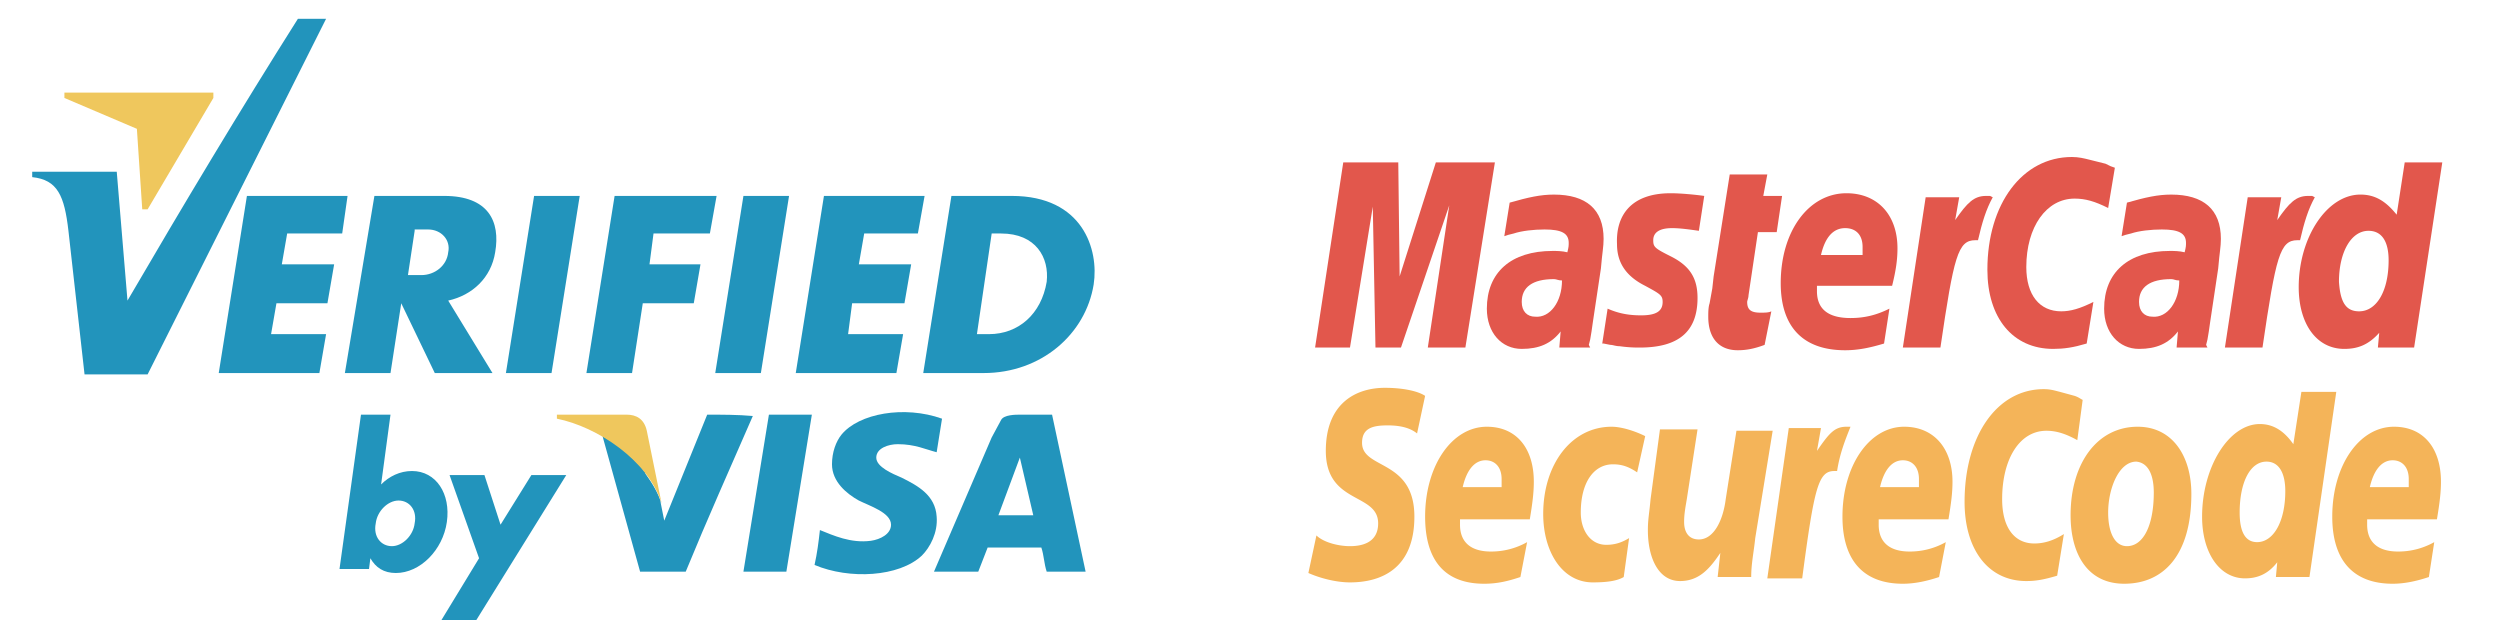
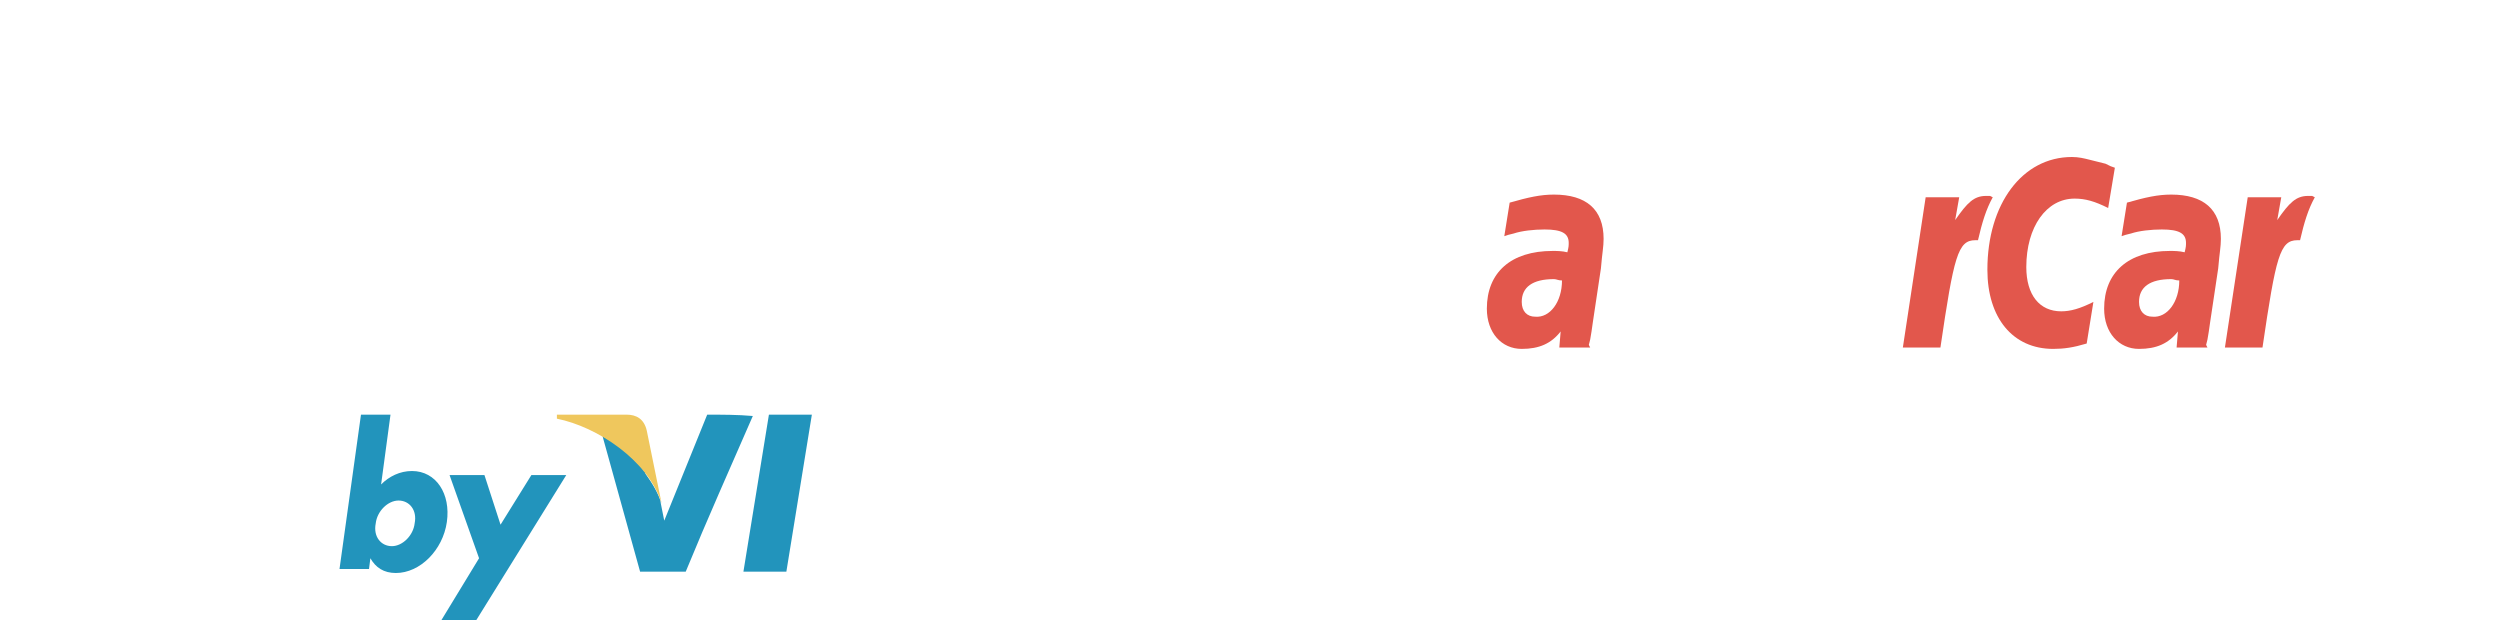
<svg xmlns="http://www.w3.org/2000/svg" xmlns:xlink="http://www.w3.org/1999/xlink" viewBox="0 0 186.3 48">
  <g fill="#e2574c">
    <path d="M157.6 12.5l-.5 3c-1-.5-1.7-.7-2.5-.7-2.1 0-3.6 2.1-3.6 5.1 0 2.1 1 3.3 2.6 3.3.7 0 1.4-.2 2.4-.7l-.5 3.1c-1 .3-1.7.4-2.5.4-3 0-4.9-2.3-4.9-5.9 0-4.9 2.6-8.4 6.3-8.4.5 0 .9.1 1.3.2l1.2.3c.4.2.4.2.7.3z" />
    <use xlink:href="#B" />
-     <path d="M131.5 25.7c-.8.3-1.4.4-2 .4-1.4 0-2.2-.9-2.2-2.5 0-.3 0-.7.1-1l.2-1.1.1-.9 1.2-7.6h2.8l-.3 1.6h1.4l-.4 2.7H131l-.7 4.7c0 .2-.1.4-.1.5 0 .6.3.8 1 .8.3 0 .6 0 .8-.1l-.5 2.5zm-11-7.5c0 1.4.7 2.4 2.1 3.1 1.1.6 1.3.7 1.3 1.2 0 .7-.5 1-1.6 1-.8 0-1.6-.1-2.5-.5l-.4 2.6h.1l.5.1c.2 0 .4.1.7.1a9.89 9.89 0 0 0 1.5.1c2.9 0 4.3-1.2 4.3-3.7 0-1.5-.6-2.4-2-3.1-1.2-.6-1.3-.7-1.3-1.2 0-.6.5-.9 1.4-.9.6 0 1.3.1 2 .2l.4-2.6c-.7-.1-1.8-.2-2.5-.2-3 0-4.1 1.7-4 3.8zm59.4 7.7h-2.7l.1-1.1c-.8.9-1.6 1.2-2.6 1.2-2.1 0-3.4-1.9-3.4-4.6 0-3.7 2.1-6.9 4.6-6.9 1.1 0 1.9.5 2.7 1.5l.6-3.9h2.8l-2.1 13.8zm-4.1-2.7c1.3 0 2.2-1.5 2.2-3.8 0-1.4-.5-2.2-1.5-2.2-1.3 0-2.2 1.6-2.2 3.8.1 1.5.5 2.2 1.5 2.2zm-35.4 2.4c-1 .3-1.9.5-2.9.5-3.1 0-4.8-1.7-4.8-5 0-3.9 2.1-6.7 4.9-6.7 2.3 0 3.8 1.6 3.8 4.1 0 .8-.1 1.6-.4 2.8h-5.6v.4c0 1.3.8 2 2.5 2 1 0 1.9-.2 2.9-.7l-.4 2.6zm-1.6-6.6v-.6c0-.9-.5-1.4-1.3-1.4-.9 0-1.5.7-1.8 2h3.1zm-29.6 6.9h-2.8l1.6-10.6-3.6 10.6h-1.9l-.2-10.5-1.7 10.5H98l2.1-13.8h4.1l.1 8.5 2.7-8.5h4.4z" />
    <use xlink:href="#C" />
    <use xlink:href="#C" x="46" />
    <use xlink:href="#B" x="24" />
  </g>
-   <path d="M160.5 36.7c0 2.5-.8 4-2 4-.9 0-1.4-1-1.4-2.5 0-1.8.8-3.8 2.1-3.8 1 .1 1.3 1.2 1.3 2.3zm2.8.1c0-2.8-1.4-5-4-5-3 0-5 2.7-5 6.6 0 2.8 1.2 5.1 4 5.1 2.9 0 5-2.1 5-6.7zm-8.1-7l-.4 3c-.9-.5-1.6-.7-2.3-.7-2 0-3.3 2.1-3.3 5.1 0 2.1.9 3.3 2.4 3.3.7 0 1.4-.2 2.2-.7l-.5 3.1c-1 .3-1.6.4-2.3.4-2.8 0-4.6-2.3-4.6-5.9 0-4.9 2.4-8.4 5.9-8.4.5 0 .8.1 1.2.2l1.1.3c.3.1.4.2.6.3zm-17.3 2h-.3c-.9 0-1.3.5-2.2 1.8l.3-1.7h-2.4l-1.6 11.2h2.6c.9-6.8 1.2-8 2.4-8h.2c.2-1.3.6-2.3 1-3.3zM172.1 43h-2.5l.1-1.1c-.7.9-1.5 1.2-2.4 1.2-1.9 0-3.2-1.9-3.2-4.6 0-3.7 2-6.9 4.3-6.9 1 0 1.8.5 2.5 1.5l.6-3.9h2.6l-2 13.8zm-3.9-2.6c1.2 0 2.1-1.5 2.1-3.8 0-1.4-.5-2.2-1.4-2.2-1.2 0-2 1.5-2 3.8 0 1.4.4 2.2 1.3 2.2zM113.3 43c-.9.3-1.7.5-2.7.5-2.9 0-4.4-1.7-4.4-5 0-3.8 2-6.7 4.6-6.7 2.2 0 3.5 1.6 3.5 4.1 0 .8-.1 1.6-.3 2.8h-5.2v.4c0 1.3.8 2 2.3 2a5.44 5.44 0 0 0 2.7-.7l-.5 2.6zm-1.4-6.7v-.6c0-.9-.5-1.4-1.2-1.4-.8 0-1.4.7-1.7 2h2.9zm32.6 6.7c-.9.3-1.8.5-2.7.5-2.9 0-4.5-1.7-4.5-5 0-3.8 2-6.7 4.6-6.7 2.2 0 3.6 1.6 3.6 4.1 0 .8-.1 1.6-.3 2.8H140v.4c0 1.3.8 2 2.3 2a5.44 5.44 0 0 0 2.7-.7l-.5 2.6zm-1.5-6.7v-.6c0-.9-.5-1.4-1.2-1.4-.8 0-1.4.7-1.7 2h2.9zm38 6.7c-.9.3-1.8.5-2.7.5-2.9 0-4.5-1.7-4.5-5 0-3.8 2-6.7 4.6-6.7 2.2 0 3.5 1.6 3.5 4.1 0 .8-.1 1.6-.3 2.8h-5.2v.4c0 1.3.8 2 2.3 2a5.44 5.44 0 0 0 2.7-.7L181 43zm-1.5-6.7v-.6c0-.9-.5-1.4-1.2-1.4-.8 0-1.4.7-1.7 2h2.9zm-73.9-4c-.5-.4-1.2-.6-2.2-.6-1.1 0-1.9.2-1.9 1.3 0 2 3.9 1.2 3.9 5.5 0 3.9-2.5 4.9-4.8 4.9-1 0-2.2-.3-3.1-.7l.6-2.8c.5.5 1.6.8 2.5.8.8 0 2.1-.2 2.1-1.7 0-2.3-3.9-1.4-3.9-5.4 0-3.6 2.3-4.7 4.4-4.7 1.2 0 2.4.2 3 .6l-.6 2.8zM121 43c-.5.3-1.3.4-2.3.4-2.3 0-3.7-2.3-3.7-5.1 0-3.7 2.1-6.5 5.1-6.5.7 0 1.7.3 2.5.7l-.6 2.7c-.6-.4-1.1-.6-1.8-.6-1.4 0-2.4 1.3-2.4 3.6 0 1.3.7 2.4 1.9 2.4.7 0 1.2-.2 1.7-.5L121 43zm9.8-2.9c-.1 1-.3 1.9-.3 2.9H128l.2-1.8c-.8 1.2-1.6 2.1-3 2.1-1.6 0-2.4-1.7-2.4-3.8 0-.8.1-1.2.2-2.3l.7-5.2h2.8l-.8 5.2c-.1.6-.2 1.1-.2 1.7 0 .7.3 1.3 1.1 1.3 1.1 0 1.8-1.4 2-3l.8-5.1h2.7l-1.3 8z" fill="#f4b459" />
-   <path d="M70.2 31.2l-.4 2.5c-.8-.2-1.6-.6-2.9-.6-.7 0-1.6.3-1.6 1s1.2 1.2 1.9 1.5c1.2.6 2.5 1.3 2.6 2.9.1 1.2-.5 2.3-1.1 2.9-1.7 1.6-5.4 1.8-8 .7.2-.9.3-1.7.4-2.6 1 .4 2.3 1 3.8.8.7-.1 1.5-.5 1.5-1.2 0-.9-1.6-1.4-2.4-1.8-.9-.5-2-1.4-2-2.7 0-.9.3-1.7.7-2.2 1.3-1.6 4.7-2.2 7.5-1.2zM39.8 14.6h3.4l-2.1 13.2h-3.4zm-11.9 0h5.2c3.3 0 4.2 1.9 3.8 4.2-.3 1.9-1.7 3.2-3.5 3.6l3.3 5.4h-4.3l-2.5-5.2-.8 5.2h-3.4l2.2-13.2zm3 2.6l-.5 3.3h1c1 0 1.9-.7 2-1.7.2-.9-.5-1.7-1.5-1.7h-1v.1zm24.5-2.6h3.4l-2.1 13.2h-3.4zm6 0h7.5l-.5 2.8h-4l-.4 2.3h3.9l-.5 2.9h-3.9l-.3 2.3h4.1l-.5 2.9h-7.5zm-43 0h7.5l-.4 2.8h-4.1l-.4 2.3h3.9l-.5 2.9h-3.8l-.4 2.3h4.1l-.5 2.9h-7.5zm27.4 0h7.6l-.5 2.8h-4.2l-.3 2.3h3.8l-.5 2.9h-3.8l-.8 5.2h-3.4zm29.6 0h-4.5l-2.1 13.2h4.5c4.3 0 7.6-2.9 8.2-6.6.4-2.6-.8-6.6-6.1-6.6zM78 21c-.4 2.4-2.1 3.9-4.3 3.9h-.9l1.1-7.5h.7c2.6 0 3.6 1.8 3.4 3.6zM2.4 12.8h6.3l.8 9.6c4.2-7.2 8.4-14.2 12.7-21h2.1L11 27.9H6.3L5.1 17.2c-.3-2.6-.8-3.8-2.7-4v-.4z" fill="#2294bc" />
-   <path d="M4.8 7.3l5.4 2.3.4 6h.4l4.9-8.3v-.4H4.8z" fill="#efc75d" />
  <path d="M30.7 35.1c-.9 0-1.7.4-2.3 1l.7-5.2h-2.2l-1.6 11.5h2.2l.1-.8c.4.7 1 1.1 1.9 1.1 1.8 0 3.5-1.7 3.8-3.8s-.8-3.8-2.6-3.8zm.2 3.9c-.1.9-.9 1.7-1.7 1.7S27.8 40 28 39c.1-.9.9-1.7 1.7-1.7s1.4.7 1.2 1.7zm2.6-3.6h2.6l1.2 3.7 2.3-3.7h2.6l-6.7 10.8h-2.6l2.8-4.6zm21.9 7.2l1.9-11.7h3.2l-1.9 11.7zm-2.7-11.7l-3.2 7.9-.3-1.5.1.3c-.2-.8-.7-1.6-1.2-2.3v-.1c-.1-.1-.2-.2-.3-.4l-.2-.2c-.8-.8-1.7-1.6-2.7-2.1l2.8 10.1h3.4c1.6-3.9 3.3-7.7 5-11.6-1.1-.1-2.3-.1-3.4-.1z" fill="#2294bc" />
  <path d="M46.7 30.9h-5.2v.3c3 .6 6.8 3.1 7.8 6.3l-1.1-5.4c-.2-.9-.8-1.2-1.5-1.2z" fill="#efc75d" />
-   <path d="M80.9 42.6H78c-.2-.6-.2-1.2-.4-1.8h-4l-.7 1.8h-3.3l4.3-10 .7-1.3c.2-.4 1.1-.4 1.4-.4h2.4l2.5 11.7zM76 34.1l-1.6 4.3H77l-1-4.3z" fill="#2294bc" />
  <defs>
    <path id="B" d="M148.3 14.6h-.3c-.9 0-1.4.5-2.3 1.8l.3-1.7h-2.5l-1.7 11.2h2.8c1-6.8 1.3-8 2.6-8h.2c.3-1.3.6-2.3 1.1-3.2l-.2-.1z" />
    <path id="C" d="M116.4 20.9c-.3 0-.4-.1-.6-.1-1.6 0-2.4.6-2.4 1.7 0 .7.4 1.1 1 1.1 1.1.1 2-1.1 2-2.7zm2.1 5h-2.3l.1-1.2c-.7.9-1.6 1.3-2.9 1.3-1.5 0-2.6-1.2-2.6-3 0-2.7 1.8-4.3 4.9-4.3.3 0 .7 0 1.1.1.1-.4.1-.5.1-.7 0-.7-.5-1-1.8-1-.8 0-1.7.1-2.3.3l-.4.1-.3.1.4-2.5c1.4-.4 2.3-.6 3.3-.6 2.4 0 3.7 1.1 3.7 3.3 0 .6-.1 1-.2 2.2l-.6 4-.1.7-.1.6-.1.4.1.2z" />
  </defs>
</svg>